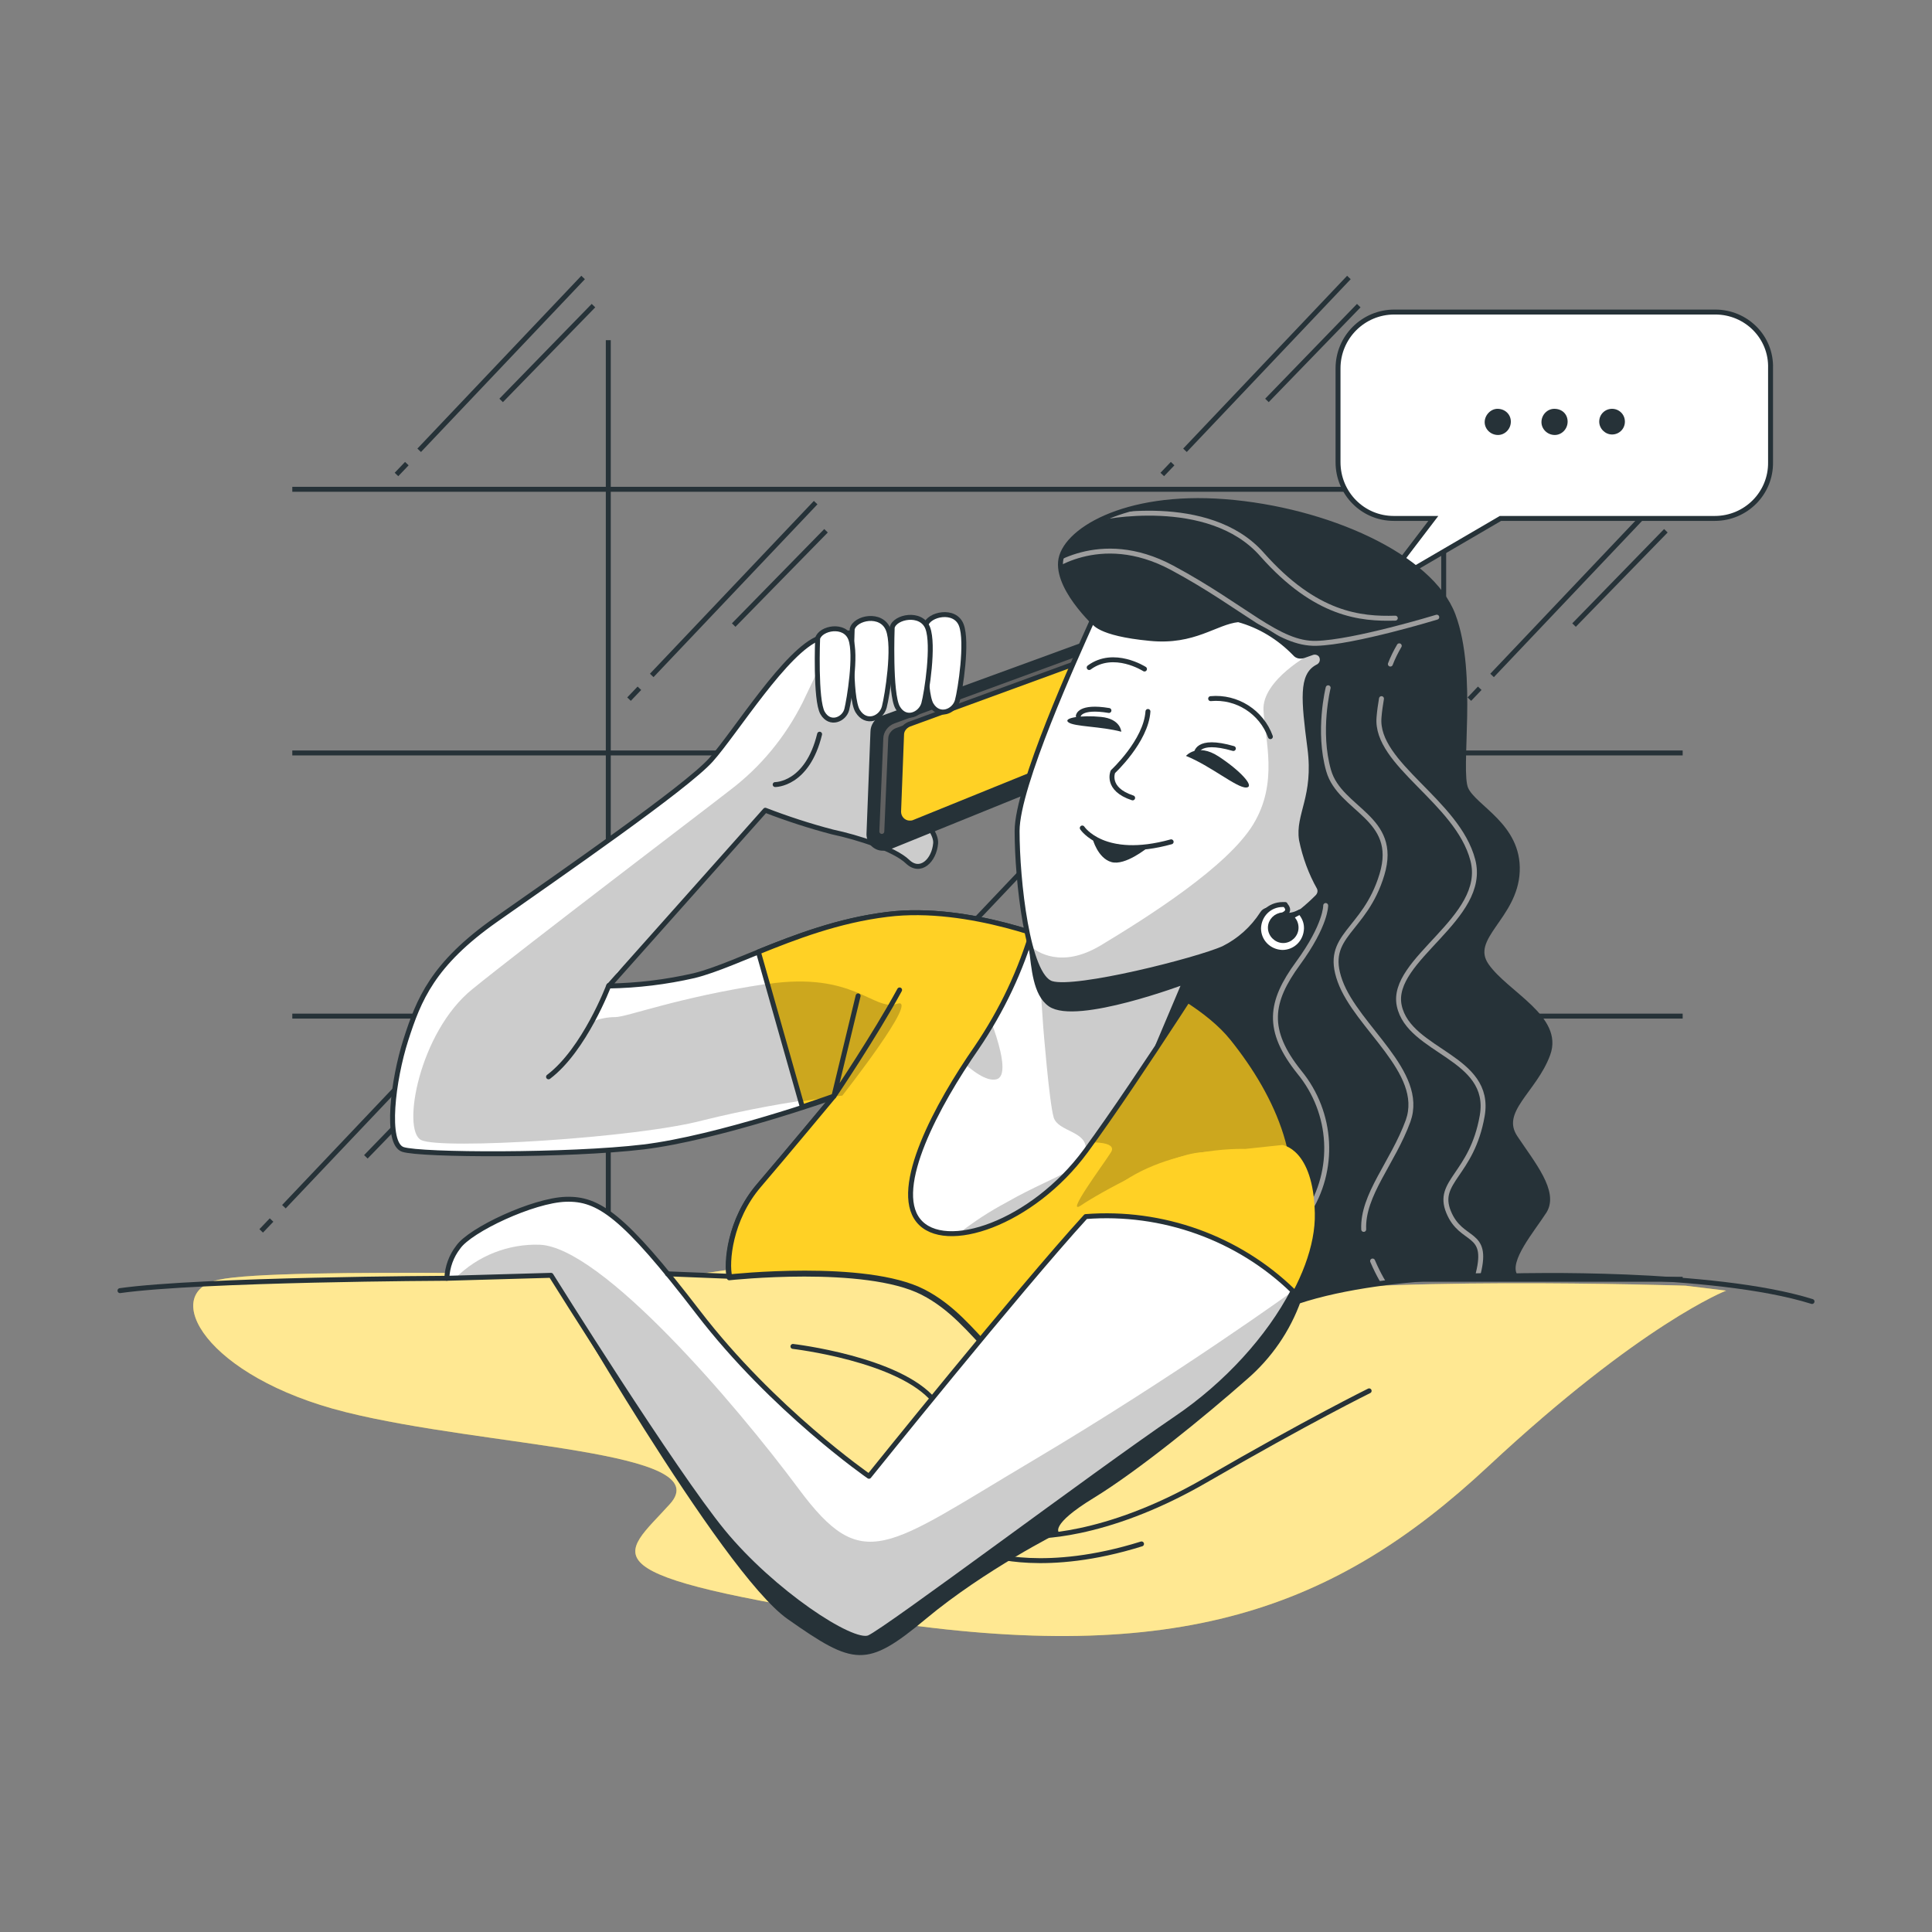
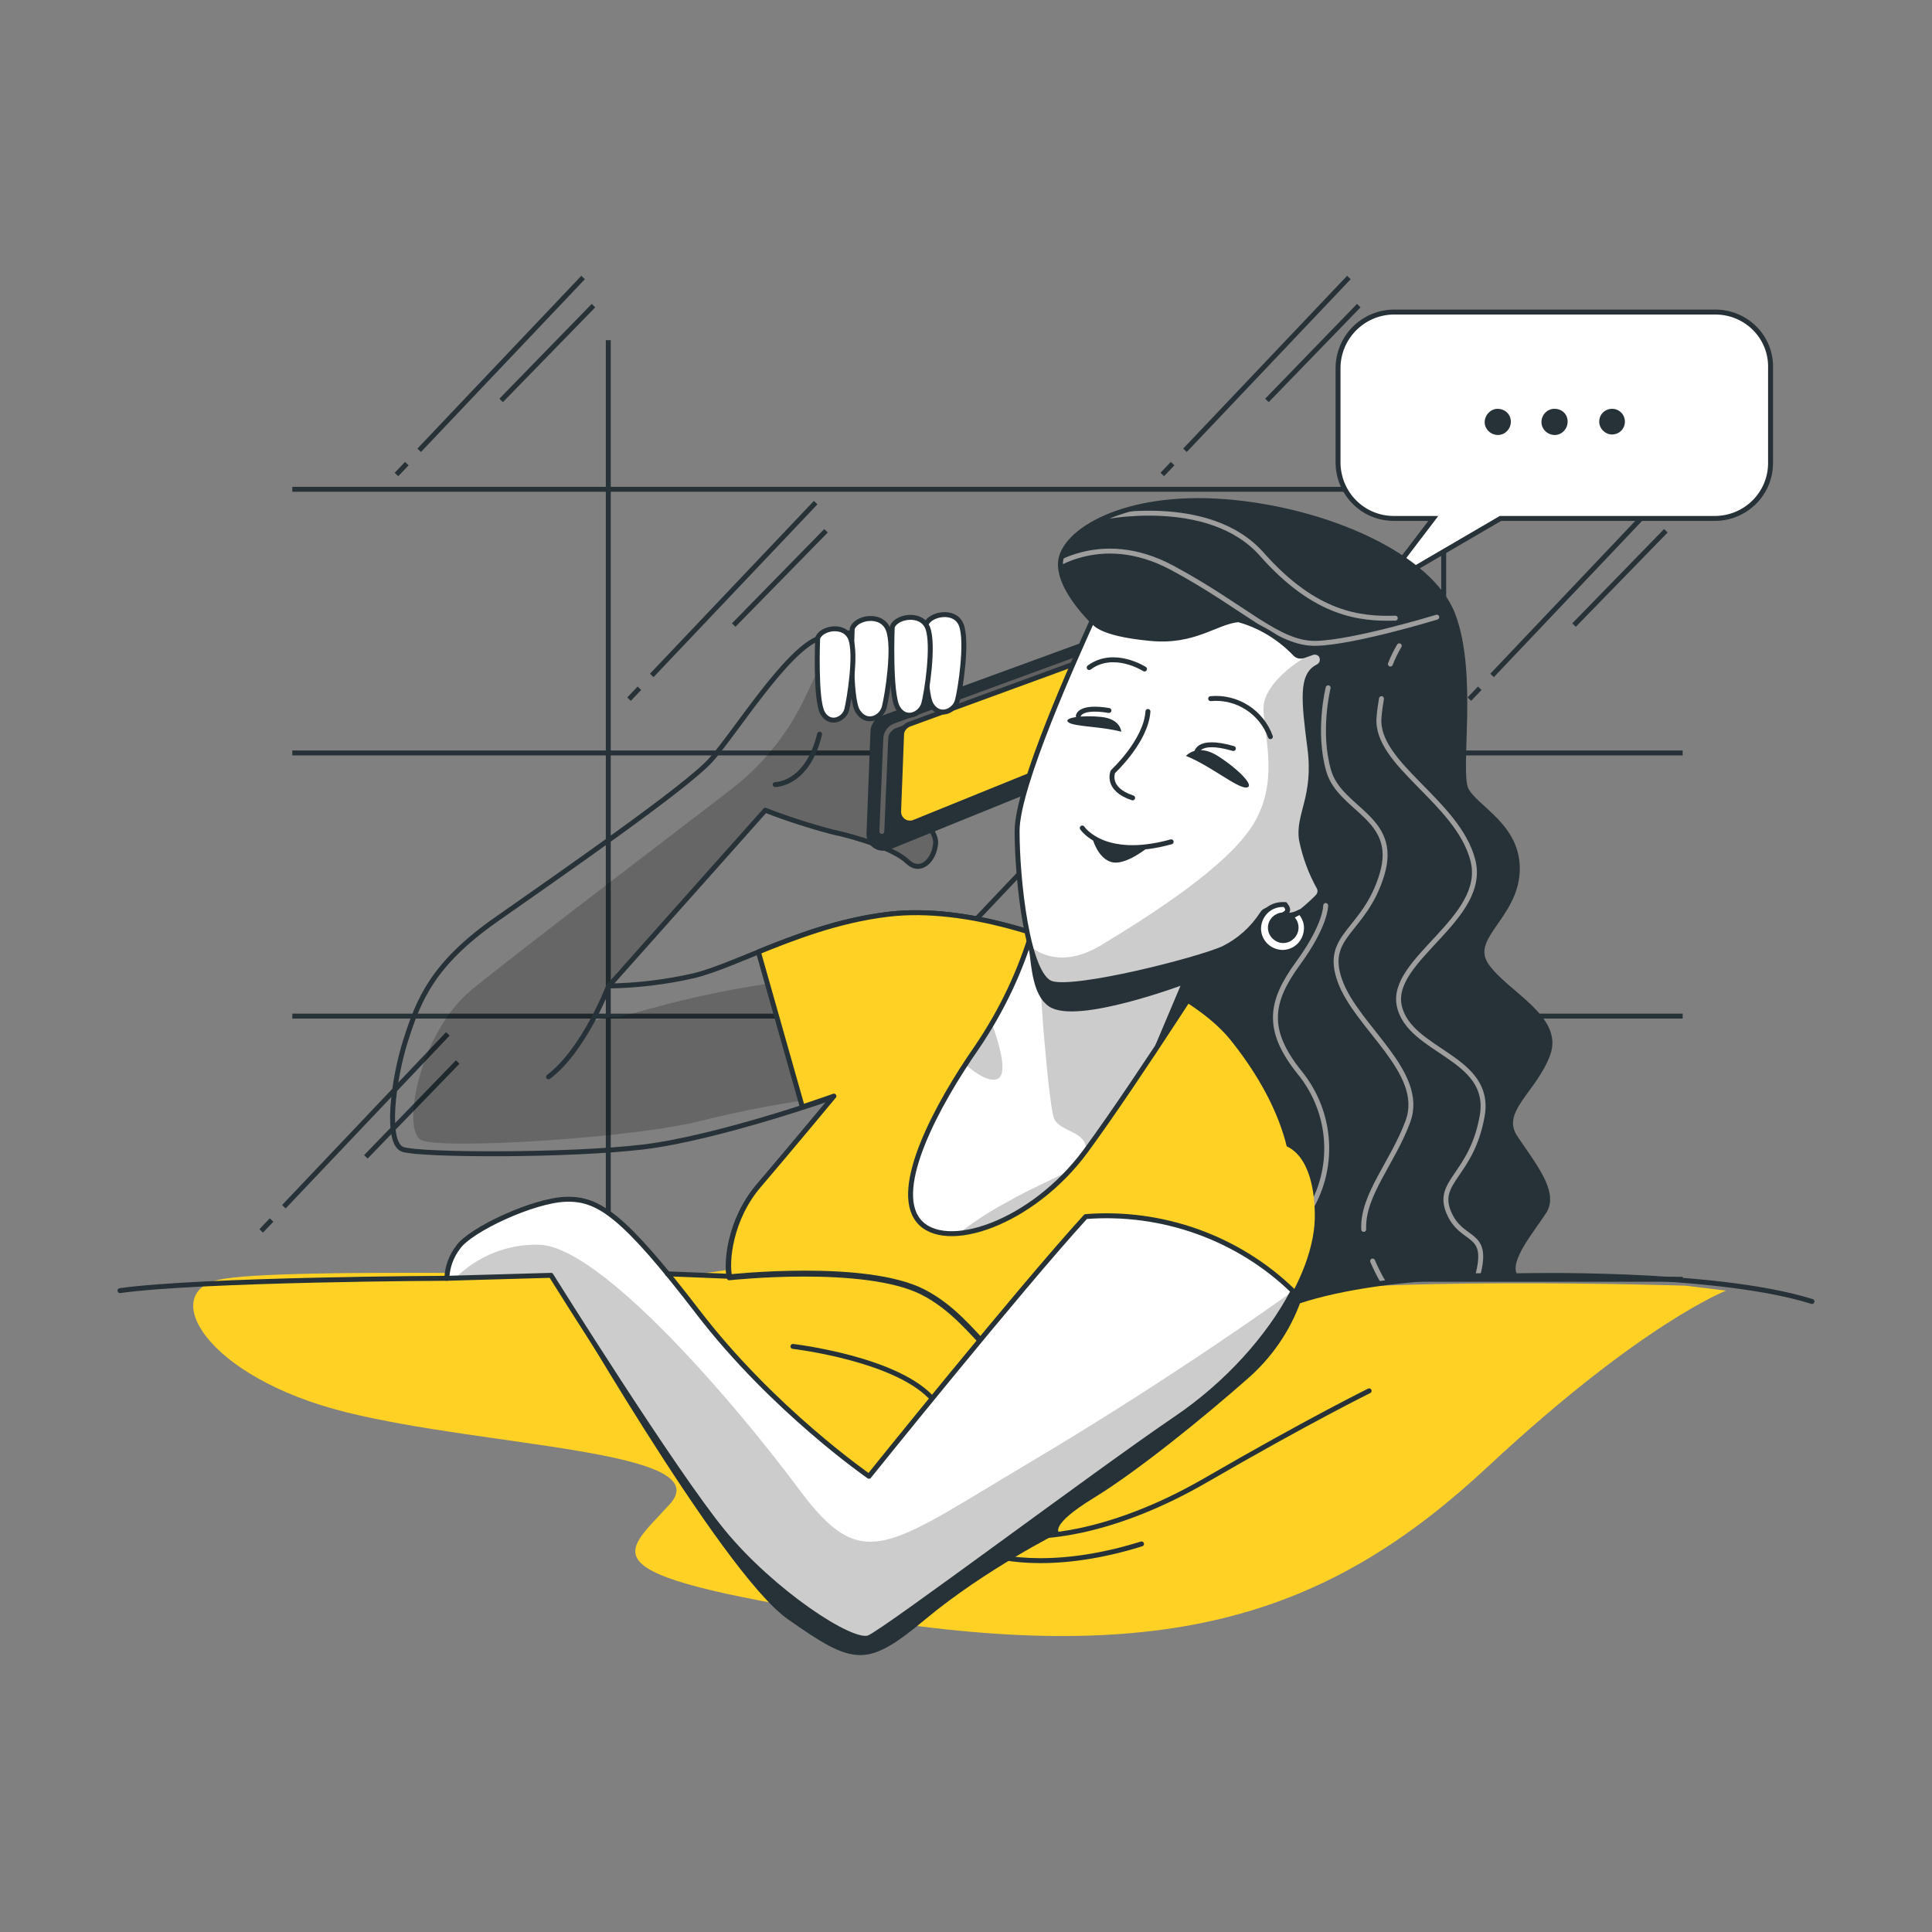
<svg xmlns="http://www.w3.org/2000/svg" xmlns:xlink="http://www.w3.org/1999/xlink" version="1.1" id="Layer_1" x="0px" y="0px" viewBox="0 0 391.3 391.3" style="enable-background:new 0 0 391.3 391.3;" xml:space="preserve">
  <rect x="0" y="0" width="391.3" height="391.3" fill="#808080" stroke="none" />
  <style type="text/css">
	.st0{fill:none;stroke:#263238;stroke-miterlimit:10;}
	.st1{fill:#FFFFFF;stroke:#263238;stroke-miterlimit:10;}
	.st2{fill:#263238;}
	.st3{fill:#FFD125;}
	.st4{opacity:0.5;fill:#FFFFFF;enable-background:new    ;}
	.st5{fill:none;stroke:#263238;stroke-linecap:round;stroke-linejoin:round;}
	.st6{clip-path:url(#SVGID_2_);}
	.st7{fill:none;stroke:#9E9E9E;stroke-linecap:round;stroke-linejoin:round;}
	.st8{fill:#FFFFFF;}
	.st9{clip-path:url(#SVGID_4_);}
	.st10{opacity:0.2;enable-background:new    ;}
	.st11{clip-path:url(#SVGID_6_);}
	.st12{clip-path:url(#SVGID_8_);}
	.st13{opacity:0.2;}
	.st14{fill:#263238;stroke:#263238;stroke-linecap:round;stroke-linejoin:round;}
	.st15{clip-path:url(#SVGID_10_);}
	.st16{fill:none;stroke:#616161;stroke-linecap:round;stroke-linejoin:round;}
	.st17{fill:#FFD125;stroke:#263238;stroke-linecap:round;stroke-linejoin:round;}
	.st18{clip-path:url(#SVGID_12_);}
	.st19{fill:#FFFFFF;stroke:#263238;stroke-linecap:round;stroke-linejoin:round;}
</style>
  <g>
    <g id="freepik--Window--inject-30">
      <line class="st0" x1="59.2" y1="259.1" x2="340.8" y2="259.1" />
      <line class="st0" x1="59.2" y1="205.8" x2="340.8" y2="205.8" />
      <line class="st0" x1="59.2" y1="152.5" x2="340.8" y2="152.5" />
      <line class="st0" x1="59.2" y1="99.1" x2="340.8" y2="99.1" />
      <line class="st0" x1="123.2" y1="68.9" x2="123.2" y2="259.2" />
      <line class="st0" x1="292.4" y1="68.9" x2="292.4" y2="259.2" />
      <line class="st0" x1="129.5" y1="139.4" x2="127.4" y2="141.6" />
      <line class="st0" x1="165.2" y1="101.8" x2="132" y2="136.8" />
      <line class="st0" x1="167.3" y1="107.5" x2="148.6" y2="126.6" />
      <line class="st0" x1="299.7" y1="139.4" x2="297.6" y2="141.6" />
      <line class="st0" x1="335.4" y1="101.8" x2="302.2" y2="136.8" />
      <line class="st0" x1="337.4" y1="107.5" x2="318.8" y2="126.6" />
      <line class="st0" x1="55" y1="247.1" x2="52.9" y2="249.3" />
      <line class="st0" x1="90.7" y1="209.4" x2="57.5" y2="244.4" />
      <line class="st0" x1="92.7" y1="215.1" x2="74.1" y2="234.3" />
      <line class="st0" x1="82.4" y1="93.9" x2="80.3" y2="96.1" />
      <line class="st0" x1="118.1" y1="56.2" x2="84.9" y2="91.2" />
      <line class="st0" x1="120.2" y1="61.9" x2="101.5" y2="81.1" />
      <line class="st0" x1="237.5" y1="93.9" x2="235.4" y2="96.1" />
      <line class="st0" x1="273.2" y1="56.2" x2="240" y2="91.2" />
      <line class="st0" x1="275.2" y1="61.9" x2="256.6" y2="81.1" />
      <line class="st0" x1="189.5" y1="194.8" x2="187.4" y2="197" />
      <line class="st0" x1="225.2" y1="157.2" x2="192.1" y2="192.1" />
      <line class="st0" x1="227.3" y1="162.9" x2="208.7" y2="182" />
    </g>
    <g id="freepik--text-balloon--inject-30">
      <path class="st1" d="M347.4,63.2h-65c-6.3,0-11.4,5.1-11.4,11.4v19c0,6.3,5,11.4,11.3,11.4l0,0h8l-10.9,14.3l24.5-14.3h43.4    c6.3,0,11.4-5.1,11.3-11.4l0,0v-19C358.8,68.3,353.7,63.2,347.4,63.2z" />
      <path class="st2" d="M306,85.4c0,1.5-1.2,2.7-2.6,2.7c-1.5,0-2.7-1.2-2.7-2.6s1.2-2.7,2.6-2.7l0,0C304.8,82.8,306,83.9,306,85.4z" />
      <path class="st2" d="M317.5,85.4c0,1.5-1.2,2.7-2.6,2.7c-1.5,0-2.7-1.2-2.7-2.6c0-1.5,1.2-2.7,2.6-2.7l0,0    C316.4,82.8,317.5,83.9,317.5,85.4z" />
      <path class="st2" d="M329.1,85.4c0,1.5-1.2,2.6-2.6,2.6s-2.6-1.2-2.6-2.6c0-1.5,1.2-2.6,2.6-2.6l0,0    C327.9,82.8,329.1,83.9,329.1,85.4z" />
    </g>
    <g id="freepik--Character--inject-40">
      <path class="st3" d="M341.4,260.4c0,0-68.4-2.2-88.1,2.7s-42.1,15.9-49.2,12s1.6-8.2-17-15.9c-18.6-7.7-37.8-1.6-47-1.1    s-83.7-1.6-95.8,1.1S41.6,278.9,70,286s75.5,7.7,65.7,18.6c-9.8,10.9-18.7,14.3,42.1,23.6s92.5-2.2,123.6-31.2    c31.1-29,48.2-35.6,48.2-35.6L341.4,260.4z" />
-       <path class="st4" d="M341.4,260.4c0,0-68.4-2.2-88.1,2.7s-42.1,15.9-49.2,12s1.6-8.2-17-15.9c-18.6-7.7-37.8-1.6-47-1.1    s-83.7-1.6-95.8,1.1S41.6,278.9,70,286s75.5,7.7,65.7,18.6c-9.8,10.9-18.7,14.3,42.1,23.6s92.5-2.2,123.6-31.2    c31.1-29,48.2-35.6,48.2-35.6L341.4,260.4z" />
      <path class="st5" d="M209,311.1c0,0,14.3,0.8,35.2-11.3s33.1-18.1,33.1-18.1" />
      <path class="st5" d="M200.4,314.8c0,0,11.3,4,30.8-2.1" />
      <path class="st5" d="M306.9,258.4c0,0,40-1.1,60.1,5.2" />
      <path class="st5" d="M160.6,272.7c0,0,21.6,2.5,28.6,11" />
      <path class="st5" d="M90.5,258.9c0,0-49.8,0.2-66.2,2.5" />
      <path class="st2" d="M222.9,127.4c0,0-8.6-7.5-8.1-13.6s12.8-13.8,33.3-12.2s41.7,11,46.2,23s0.9,31.4,2.6,35.2    c1.7,3.8,10.8,7.4,10.4,16.7c-0.4,9.3-10.2,13.4-6.2,19.1s15.1,10.5,12.4,17.9s-10.2,11.5-6.6,16.9s8.3,11,5.9,14.9    c-2.5,3.9-7.7,9.9-6,13c0,0-32.5-0.6-49,7.3c0,0,2.7,0.5-15.9-11.8s-28.4-39-30.8-43.4s-1.9-31.7,1.6-44.3    c3.5-12.6,7.8-28.5,7.8-28.5L222.9,127.4z" />
      <g>
        <g>
          <defs>
            <path id="SVGID_1_" d="M222.9,127.4c0,0-8.6-7.5-8.1-13.6s12.8-13.8,33.3-12.2s41.7,11,46.2,23s0.9,31.4,2.6,35.2       c1.7,3.8,10.8,7.4,10.4,16.7c-0.4,9.3-10.2,13.4-6.2,19.1s15.1,10.5,12.4,17.9s-10.2,11.5-6.6,16.9s8.3,11,5.9,14.9       c-2.5,3.9-7.7,9.9-6,13c0,0-32.5-0.6-49,7.3c0,0,2.7,0.5-15.9-11.8s-28.4-39-30.8-43.4s-1.9-31.7,1.6-44.3       c3.5-12.6,7.8-28.5,7.8-28.5L222.9,127.4z" />
          </defs>
          <clipPath id="SVGID_2_">
            <use xlink:href="#SVGID_1_" style="overflow:visible;" />
          </clipPath>
          <g class="st6">
            <path class="st7" d="M211.9,115.7c0,0,10.6-8.7,25.5-0.7s21.5,15.5,29.2,15.3c7.7-0.2,24.4-5.3,24.4-5.3" />
            <path class="st7" d="M222.5,104.9c0,0,22.3-4.9,33.1,7.4c10.9,12.3,20,13.1,27,12.9" />
            <path class="st7" d="M278,255.4c2.5,5.8,4.4,7.1,4.4,7.1" />
            <path class="st7" d="M269,139.3c0,0-2.2,8.8,0.1,16.8c2.3,8,14.3,9.4,10.8,21c-3.5,11.7-11.9,12.2-8.5,21.6       s17.3,18.4,13.8,28.3c-3.1,8.5-9.3,15-9,22" />
            <path class="st7" d="M279.8,141.5c-0.2,1.2-0.4,2.5-0.5,3.8c-0.8,9.5,15.9,17,19,28.9c3.1,11.8-16.9,20.1-14.9,29.5       s18.9,10.3,16.8,22.3s-9.4,13.2-6.8,19.5s8.2,3.6,6,12.4" />
            <path class="st7" d="M283.4,130.8c-0.7,1.2-1.3,2.4-1.8,3.7" />
            <path class="st7" d="M268.5,183.4c0,0,0.1,3.9-5.6,11.7s-6.6,13.5,0.3,22.1c6.7,8.2,7.4,19.8,1.5,28.7" />
          </g>
        </g>
      </g>
      <path class="st5" d="M222.9,127.4c0,0-8.6-7.5-8.1-13.6s12.8-13.8,33.3-12.2s41.7,11,46.2,23s0.9,31.4,2.6,35.2    c1.7,3.8,10.8,7.4,10.4,16.7c-0.4,9.3-10.2,13.4-6.2,19.1s15.1,10.5,12.4,17.9s-10.2,11.5-6.6,16.9s8.3,11,5.9,14.9    c-2.5,3.9-7.7,9.9-6,13c0,0-32.5-0.6-49,7.3c0,0,2.7,0.5-15.9-11.8s-28.4-39-30.8-43.4s-1.9-31.7,1.6-44.3    c3.5-12.6,7.8-28.5,7.8-28.5L222.9,127.4z" />
-       <path class="st8" d="M215.2,191.2c0,0-18.8-8.1-35.5-6s-30.2,10.2-39.1,12.4c-5.7,1.3-11.4,2-17.3,2.1l31.7-35.6    c4.4,1.7,9,3.2,13.6,4.4c5.2,1.1,12.6,3.5,15.2,6s5.4-0.2,5.7-3.7s-7.7-10-10-12.5s2.9-9.1,6-13.3c3.1-4.2,8.3-12.4,6-14.3    c-2.3-1.9-18.8-3.9-25.5-1.5c-6.7,2.4-17,19.1-22,24.7c-5,5.6-30.8,23.4-43.6,32.4c-12.8,9-15.6,16.2-18.2,24.3    c-2.6,8.1-4.2,21-0.6,22.2c3.6,1.2,33.7,1.3,48.7-0.5s38.5-10.1,38.5-10.1s-9.3,11.2-15.2,18.1s-6.6,15.6-5.9,18.5    c0,0,27.5-3,39.2,3s15.3,19.1,29.5,21.9c14.2,2.8,38-18.1,43.6-32.4s-1.2-29.2-10.5-40.8C240.2,198.9,215.2,191.2,215.2,191.2z" />
      <g>
        <g>
          <defs>
            <path id="SVGID_3_" d="M215.2,191.2c0,0-18.8-8.1-35.5-6s-30.2,10.2-39.1,12.4c-5.7,1.3-11.4,2-17.3,2.1l31.7-35.6       c4.4,1.7,9,3.2,13.6,4.4c5.2,1.1,12.6,3.5,15.2,6s5.4-0.2,5.7-3.7s-7.7-10-10-12.5s2.9-9.1,6-13.3c3.1-4.2,8.3-12.4,6-14.3       c-2.3-1.9-18.8-3.9-25.5-1.5c-6.7,2.4-17,19.1-22,24.7c-5,5.6-30.8,23.4-43.6,32.4c-12.8,9-15.6,16.2-18.2,24.3       c-2.6,8.1-4.2,21-0.6,22.2c3.6,1.2,33.7,1.3,48.7-0.5s38.5-10.1,38.5-10.1s-9.3,11.2-15.2,18.1s-6.6,15.6-5.9,18.5       c0,0,27.5-3,39.2,3s15.3,19.1,29.5,21.9c14.2,2.8,38-18.1,43.6-32.4s-1.2-29.2-10.5-40.8C240.2,198.9,215.2,191.2,215.2,191.2z       " />
          </defs>
          <clipPath id="SVGID_4_">
            <use xlink:href="#SVGID_3_" style="overflow:visible;" />
          </clipPath>
          <g class="st9">
            <path class="st10" d="M170.6,221.9c0,0,15.9-20.2,11.1-18.6s-8.7-6.7-26.6-4S127,206,124.6,206c-1.5,0-3,0.3-4.4,0.8l3.5-7.3       h-0.4l1-1.1l0.7-1.5l2.9-2.6l27.1-30.4c4.4,1.7,9,3.2,13.6,4.4c5.2,1.1,12.6,3.5,15.2,6s5.4-0.2,5.7-3.7s-7.7-10-10-12.5       s2.9-9.1,6-13.3c3.1-4.2,8.3-12.4,6-14.3c-2-1.6-14.3-3.3-22-2.3l-1.3,2.1c0,0-2,4.4-5.6,11.9c-3.5,7-8.5,13.1-14.7,17.8       c-5.1,4-41.6,31.7-52.3,40.4s-14.3,28.5-10.3,30.5c4,2,43.6-0.4,57.1-4c8.5-2.1,17.1-3.7,25.9-4.8l0.6-0.2l-0.1,0.1       L170.6,221.9z" />
            <path class="st5" d="M157,158.9c0,0,6.5,0.1,9-10.2" />
            <path class="st5" d="M123.3,199.6c0,0-4.9,13-12.2,18.5" />
          </g>
        </g>
      </g>
      <path class="st5" d="M215.2,191.2c0,0-18.8-8.1-35.5-6s-30.2,10.2-39.1,12.4c-5.7,1.3-11.4,2-17.3,2.1l31.7-35.6    c4.4,1.7,9,3.2,13.6,4.4c5.2,1.1,12.6,3.5,15.2,6s5.4-0.2,5.7-3.7s-7.7-10-10-12.5s2.9-9.1,6-13.3c3.1-4.2,8.3-12.4,6-14.3    c-2.3-1.9-18.8-3.9-25.5-1.5c-6.7,2.4-17,19.1-22,24.7c-5,5.6-30.8,23.4-43.6,32.4c-12.8,9-15.6,16.2-18.2,24.3    c-2.6,8.1-4.2,21-0.6,22.2c3.6,1.2,33.7,1.3,48.7-0.5s38.5-10.1,38.5-10.1s-9.3,11.2-15.2,18.1s-6.6,15.6-5.9,18.5    c0,0,27.5-3,39.2,3s15.3,19.1,29.5,21.9c14.2,2.8,38-18.1,43.6-32.4s-1.2-29.2-10.5-40.8C240.2,198.9,215.2,191.2,215.2,191.2z" />
      <path class="st3" d="M215.2,191.2c0,0-18.8-8.1-35.5-6c-9.9,1.2-18.7,4.6-26.1,7.6l8.9,31.4c3.9-1.3,6.4-2.2,6.4-2.2    s-9.3,11.2-15.2,18.1s-6.6,15.6-5.9,18.5c0,0,27.5-3,39.2,3s15.3,19.1,29.5,21.9c14.2,2.8,38-18.1,43.6-32.4s-1.2-29.2-10.5-40.8    C240.3,198.7,215.2,191.2,215.2,191.2z" />
      <g>
        <g>
          <defs>
-             <path id="SVGID_5_" d="M215.2,191.2c0,0-18.8-8.1-35.5-6c-9.9,1.2-18.7,4.6-26.1,7.6l8.9,31.4c3.9-1.3,6.4-2.2,6.4-2.2       s-9.3,11.2-15.2,18.1s-6.6,15.6-5.9,18.5c0,0,27.5-3,39.2,3s15.3,19.1,29.5,21.9c14.2,2.8,38-18.1,43.6-32.4       s-1.2-29.2-10.5-40.8C240.3,198.7,215.2,191.2,215.2,191.2z" />
-           </defs>
+             </defs>
          <clipPath id="SVGID_6_">
            <use xlink:href="#SVGID_5_" style="overflow:visible;" />
          </clipPath>
          <g class="st11">
            <path class="st10" d="M170.6,221.9c0,0,15.9-20.2,11.1-18.6s-8.7-6.6-26.3-4l6.7,23.8c2.5-0.4,4.7-0.7,6.2-0.9l0.6-0.2       l-0.1,0.1L170.6,221.9z" />
            <path class="st5" d="M182.2,200.5c-5,9.2-13.3,21.5-13.3,21.5l4.9-20.3" />
            <path class="st10" d="M220.2,231.4c0,0,6.3-0.4,4.8,2s-9.5,13.1-6,10.7s17.8-10.3,24.2-10.7s18.6-2.4,26.1,9.1       c0,0-4.8-22.9-17-33.3c-12.2-10.4-15.5-10.2-15.5-10.2L220.2,231.4z" />
          </g>
        </g>
      </g>
      <path class="st5" d="M215.2,191.2c0,0-18.8-8.1-35.5-6c-9.9,1.2-18.7,4.6-26.1,7.6l8.9,31.4c3.9-1.3,6.4-2.2,6.4-2.2    s-9.3,11.2-15.2,18.1s-6.6,15.6-5.9,18.5c0,0,27.5-3,39.2,3s15.3,19.1,29.5,21.9c14.2,2.8,38-18.1,43.6-32.4s-1.2-29.2-10.5-40.8    C240.3,198.7,215.2,191.2,215.2,191.2z" />
      <path class="st8" d="M209.3,187.8c-2.5,8.7-6.4,16.9-11.5,24.4c-8,11.5-17.1,28.4-11.8,35s23.1,0.6,33.9-14.1    c10.8-14.7,29.2-43.8,29.2-43.8S219.5,197.4,209.3,187.8z" />
      <g>
        <g>
          <defs>
            <path id="SVGID_7_" d="M209.3,187.8c-2.5,8.7-6.4,16.9-11.5,24.4c-8,11.5-17.1,28.4-11.8,35s23.1,0.6,33.9-14.1       c10.8-14.7,29.2-43.8,29.2-43.8S219.5,197.4,209.3,187.8z" />
          </defs>
          <clipPath id="SVGID_8_">
            <use xlink:href="#SVGID_7_" style="overflow:visible;" />
          </clipPath>
          <g class="st12">
            <g class="st13">
              <path d="M194.2,249.8c6.6-0.6,15.4-5.1,22.4-12.8c-2.8,1.7-7.3,3.4-12.7,6.5C200.5,245.3,197.3,247.4,194.2,249.8z" />
              <path d="M210.3,193.6l1,14.5c0,0,1.2,15.1,2.1,18.2c0.9,3,6.9,2.7,6.5,6.7c10.8-14.8,29.2-43.8,29.2-43.8        S219,192.8,210.3,193.6z" />
            </g>
            <path class="st14" d="M240,198.8l-5.5,13c7.8-11.8,14.6-22.6,14.6-22.6s-28.1,8.9-38.4-0.7c-0.8,1-1.4,2.2-1.8,3.5       c0.5,4,0.8,9.3,3.8,11.4C218,207.1,240,198.8,240,198.8z" />
            <path class="st10" d="M198.8,202.1c0,0,7,15.5,3,16.5s-12-9-12-9L198.8,202.1z" />
          </g>
        </g>
      </g>
      <path class="st5" d="M209.3,187.8c-2.5,8.7-6.4,16.9-11.5,24.4c-8,11.5-17.1,28.4-11.8,35s23.1,0.6,33.9-14.1    c10.8-14.7,29.2-43.8,29.2-43.8S219.5,197.4,209.3,187.8z" />
      <path class="st2" d="M111.7,258.3c0,0,34.3,60.1,47.8,69.6s16,10,28,0s27-17.5,27-17.5s-2-1.5,7-7s22.5-16.5,31-24    c5-4.3,8.8-9.8,11-16l-8.5,2l-80.2,60.5L111.7,258.3" />
      <path class="st3" d="M252.2,232.7c0,0-18.1-0.7-28.7,9.9S176,299.1,176,299.1s-19.4-13.4-34.6-33.2c-15.2-19.8-20.2-23.2-26.8-23    s-19.4,6.2-21.8,9.7c-1.4,1.8-2.2,4-2.3,6.3l21.1-0.6c0,0,24.8,39.7,34.8,51.9c10,12.2,26.2,22.9,29.6,21.5s46-33.4,62.2-44.4    s28.4-28.5,28.1-41.6s-6.6-13.8-6.6-13.8" />
      <path class="st8" d="M219.9,246.4C206.3,261.3,176,299,176,299s-19.4-13.4-34.6-33.2c-15.2-19.8-20.2-23.1-26.8-22.9    s-19.4,6.2-21.8,9.7c-1.4,1.8-2.2,4-2.3,6.3l21.1-0.6c0,0,24.8,39.7,34.8,51.9c10,12.2,26.2,22.9,29.6,21.5s46-33.4,62.2-44.4    c10.2-6.9,18.8-16.4,23.7-25.8C250.8,250.7,235.4,245.2,219.9,246.4z" />
      <g>
        <g>
          <defs>
            <path id="SVGID_9_" d="M219.9,246.4C206.3,261.3,176,299,176,299s-19.4-13.4-34.6-33.2c-15.2-19.8-20.2-23.1-26.8-22.9       s-19.4,6.2-21.8,9.7c-1.4,1.8-2.2,4-2.3,6.3l21.1-0.6c0,0,24.8,39.7,34.8,51.9c10,12.2,26.2,22.9,29.6,21.5s46-33.4,62.2-44.4       c10.2-6.9,18.8-16.4,23.7-25.8C250.8,250.7,235.4,245.2,219.9,246.4z" />
          </defs>
          <clipPath id="SVGID_10_">
            <use xlink:href="#SVGID_9_" style="overflow:visible;" />
          </clipPath>
          <g class="st15">
            <path class="st10" d="M161.8,301.6c-13-17.5-40-49-52.5-49.5c-6.3-0.2-12.5,2.2-17,6.7l19.4-0.6c0,0,24.8,39.7,34.8,51.9       s26.2,22.9,29.6,21.5s46-33.4,62.2-44.4c10.2-6.9,18.8-16.4,23.7-25.8c0,0-23.6,17.1-53.1,34.6       C179.4,313.5,174.8,319.1,161.8,301.6z" />
          </g>
        </g>
      </g>
      <path class="st5" d="M219.9,246.4C206.3,261.3,176,299,176,299s-19.4-13.4-34.6-33.2c-15.2-19.8-20.2-23.1-26.8-22.9    s-19.4,6.2-21.8,9.7c-1.4,1.8-2.2,4-2.3,6.3l21.1-0.6c0,0,24.8,39.7,34.8,51.9c10,12.2,26.2,22.9,29.6,21.5s46-33.4,62.2-44.4    c10.2-6.9,18.8-16.4,23.7-25.8C250.8,250.7,235.4,245.2,219.9,246.4z" />
      <path class="st14" d="M176.8,148.2l-0.8,20.6c-0.1,1.6,1.2,3,2.8,3c0.4,0,0.8-0.1,1.2-0.2l36.5-14.8c0.5-0.2,0.8-0.6,1-1.1l7.2-24    c0.3-0.9-0.2-1.9-1.2-2.2c-0.4-0.1-0.8-0.1-1.1,0l-43.8,16C177.6,145.9,176.8,147,176.8,148.2z" />
      <path class="st16" d="M222.2,132l-40.9,15c-1.1,0.4-1.9,1.5-1.9,2.6l-0.8,18.8" />
      <path class="st17" d="M182.6,148.8l-0.6,15.6c0,1.2,0.9,2.2,2.1,2.3c0.3,0,0.6,0,0.9-0.1l27.6-11.2c0.4-0.2,0.7-0.5,0.8-0.9    l5.5-18.2c0.2-0.7-0.2-1.5-0.9-1.7c-0.3-0.1-0.6-0.1-0.8,0l-33.1,12.1C183.2,147.1,182.6,147.9,182.6,148.8z" />
      <line class="st5" x1="147.8" y1="258.5" x2="135.2" y2="258" />
      <path class="st8" d="M266.8,135.1L266.8,135.1c0.9-0.4,1.2-1.3,0.9-2.1c-0.3-0.8-1.3-1.1-2-0.8l-1.7,0.6c-0.6,0.2-1.3,0.1-1.7-0.4    c-3.2-3.3-7.1-5.7-11.5-6.9c-4.7,0.5-8.9,4.7-17.9,3.8c-10.6-1-11.4-3.4-11.4-3.4l-0.2-0.4c-3.4,7.6-15.3,33.7-15.3,42.8    c0,9.9,2.1,29.5,7,30.9c4.9,1.5,29.4-4.7,34.8-7.1c3.2-1.6,5.9-4,7.9-7.1c0.3-0.5,1-0.8,1.6-0.7c1.9,0.4,3,2.1,6.4,0.2    c1.1-0.9,2.1-1.8,3.1-2.8c0.5-0.5,0.7-1.2,0.4-1.9c-1.7-3-2.9-6.3-3.6-9.7c-0.8-5.1,3-8.7,1.7-18.6    C264,141.6,263.6,136.8,266.8,135.1z" />
      <g>
        <g>
          <defs>
            <path id="SVGID_11_" d="M266.8,135.1L266.8,135.1c0.9-0.4,1.2-1.3,0.9-2.1c-0.3-0.8-1.3-1.1-2-0.8l-1.7,0.6       c-0.6,0.2-1.3,0.1-1.7-0.4c-3.2-3.3-7.1-5.7-11.5-6.9c-4.7,0.5-8.9,4.7-17.9,3.8c-10.6-1-11.4-3.4-11.4-3.4l-0.2-0.4       c-3.4,7.6-15.3,33.7-15.3,42.8c0,9.9,2.1,29.5,7,30.9c4.9,1.5,29.4-4.7,34.8-7.1c3.2-1.6,5.9-4,7.9-7.1c0.3-0.5,1-0.8,1.6-0.7       c1.9,0.4,3,2.1,6.4,0.2c1.1-0.9,2.1-1.8,3.1-2.8c0.5-0.5,0.7-1.2,0.4-1.9c-1.7-3-2.9-6.3-3.6-9.7c-0.8-5.1,3-8.7,1.7-18.6       C264,141.6,263.6,136.8,266.8,135.1z" />
          </defs>
          <clipPath id="SVGID_12_">
            <use xlink:href="#SVGID_11_" style="overflow:visible;" />
          </clipPath>
          <g class="st18">
            <path class="st10" d="M255.9,143.8c0.3,6.1,3.1,14.7-2.1,23.2c-5.2,8.5-21.1,18.6-30.9,24.5c-7.9,4.7-12.8,1.4-14.4,0       c1.1,4.1,2.5,7.2,4.3,7.8c4.8,1.5,29.4-4.7,34.8-7.1c3.2-1.6,5.9-4,7.9-7.1c0.3-0.5,1-0.8,1.6-0.7c1.9,0.4,3,2.1,6.4,0.2       c1.1-0.9,2.1-1.8,3.1-2.8c0.5-0.5,0.7-1.2,0.4-1.9c-1.7-3-2.9-6.3-3.6-9.7c-0.8-5.1,3-8.7,1.7-18.6c-1.3-9.9-1.5-14.7,1.7-16.4       h0.1c0.8-0.4,1-1.3,0.6-2.1c-0.2-0.3-0.5-0.6-0.8-0.7h-1.1C265.6,132.3,255.6,137.7,255.9,143.8z" />
            <path class="st5" d="M229.4,161.6c-5.5-1.8-4-5.3-4-5.3s6.7-6.2,7.1-12.2" />
            <path class="st2" d="M227.1,148.2c0,0-0.1-2.6-4.1-3c-4-0.4-7.8,0.2-6.6,1.1C217.6,147.2,223,147.1,227.1,148.2z" />
            <path class="st2" d="M240.2,153.1c0,0,2.3-2.7,6.6,0.1c4.3,2.8,7.5,6.2,5.6,6.3S245.2,155.1,240.2,153.1z" />
            <path class="st5" d="M245.2,141.5c5.3-0.5,10.3,2.7,12.1,7.7" />
            <path class="st5" d="M231.8,135.5c0,0-6.2-4-11.2-0.3" />
            <path class="st5" d="M242.3,152.7c0,0-0.1-3.3,7.5-1.1" />
            <path class="st5" d="M218.4,145c0,0,0.2-2.1,6.2-1.1" />
            <path class="st5" d="M219.2,167.7c0,0,4.3,6.6,18,2.8" />
            <path class="st2" d="M221.3,169.9c0,0,1,3.9,3.8,4.7c2.8,0.8,7.3-2.9,7.3-2.9C228.6,171.5,224.9,170.9,221.3,169.9z" />
          </g>
        </g>
      </g>
      <path class="st5" d="M266.8,135.1L266.8,135.1c0.9-0.4,1.2-1.3,0.9-2.1c-0.3-0.8-1.3-1.1-2-0.8l-1.7,0.6c-0.6,0.2-1.3,0.1-1.7-0.4    c-3.2-3.3-7.1-5.7-11.5-6.9c-4.7,0.5-8.9,4.7-17.9,3.8c-10.6-1-11.4-3.4-11.4-3.4l-0.2-0.4c-3.4,7.6-15.3,33.7-15.3,42.8    c0,9.9,2.1,29.5,7,30.9c4.9,1.5,29.4-4.7,34.8-7.1c3.2-1.6,5.9-4,7.9-7.1c0.3-0.5,1-0.8,1.6-0.7c1.9,0.4,3,2.1,6.4,0.2    c1.1-0.9,2.1-1.8,3.1-2.8c0.5-0.5,0.7-1.2,0.4-1.9c-1.7-3-2.9-6.3-3.6-9.7c-0.8-5.1,3-8.7,1.7-18.6    C264,141.6,263.6,136.8,266.8,135.1z" />
      <path class="st19" d="M262,185.4l-0.4,0.5c0.6,0.5,0.9,1.2,0.9,2c0,1.4-1.2,2.6-2.6,2.6s-2.6-1.2-2.6-2.6c0-1.4,1.1-2.5,2.5-2.6    c1.9-0.8,0.5-2,0.5-2v-0.1c-0.2,0-0.3,0-0.5,0c-2.7,0-4.8,2.1-4.9,4.8c0,2.7,2.1,4.8,4.8,4.9c2.7,0,4.8-2.1,4.9-4.8    c0-0.1,0-0.1,0-0.2c0-1.2-0.5-2.3-1.3-3.2L262,185.4z" />
      <path class="st19" d="M172.6,127.4c0,0-0.6,13.8,1.1,16.6c1.7,2.8,4.8,1.5,5.4-0.8s2.2-12.2,0.8-15.7S173.2,125.1,172.6,127.4z" />
      <path class="st19" d="M165.6,129.3c0,0-0.5,12.5,1,15.1c1.5,2.6,4.4,1.3,4.9-0.7s2-11.1,0.8-14.3    C171.1,126.2,166.2,127.2,165.6,129.3z" />
      <path class="st19" d="M187.5,126.6c0,0-0.5,13.4,1.1,16.1s4.7,1.4,5.3-0.8c0.6-2.2,2.1-11.9,0.8-15.3    C193.4,123.2,188.1,124.4,187.5,126.6z" />
      <path class="st19" d="M180.7,127.1c0,0-0.5,13.4,1.1,16.2c1.6,2.8,4.7,1.4,5.3-0.8c0.6-2.2,2.1-11.9,0.8-15.3    S181.2,124.9,180.7,127.1z" />
    </g>
  </g>
</svg>